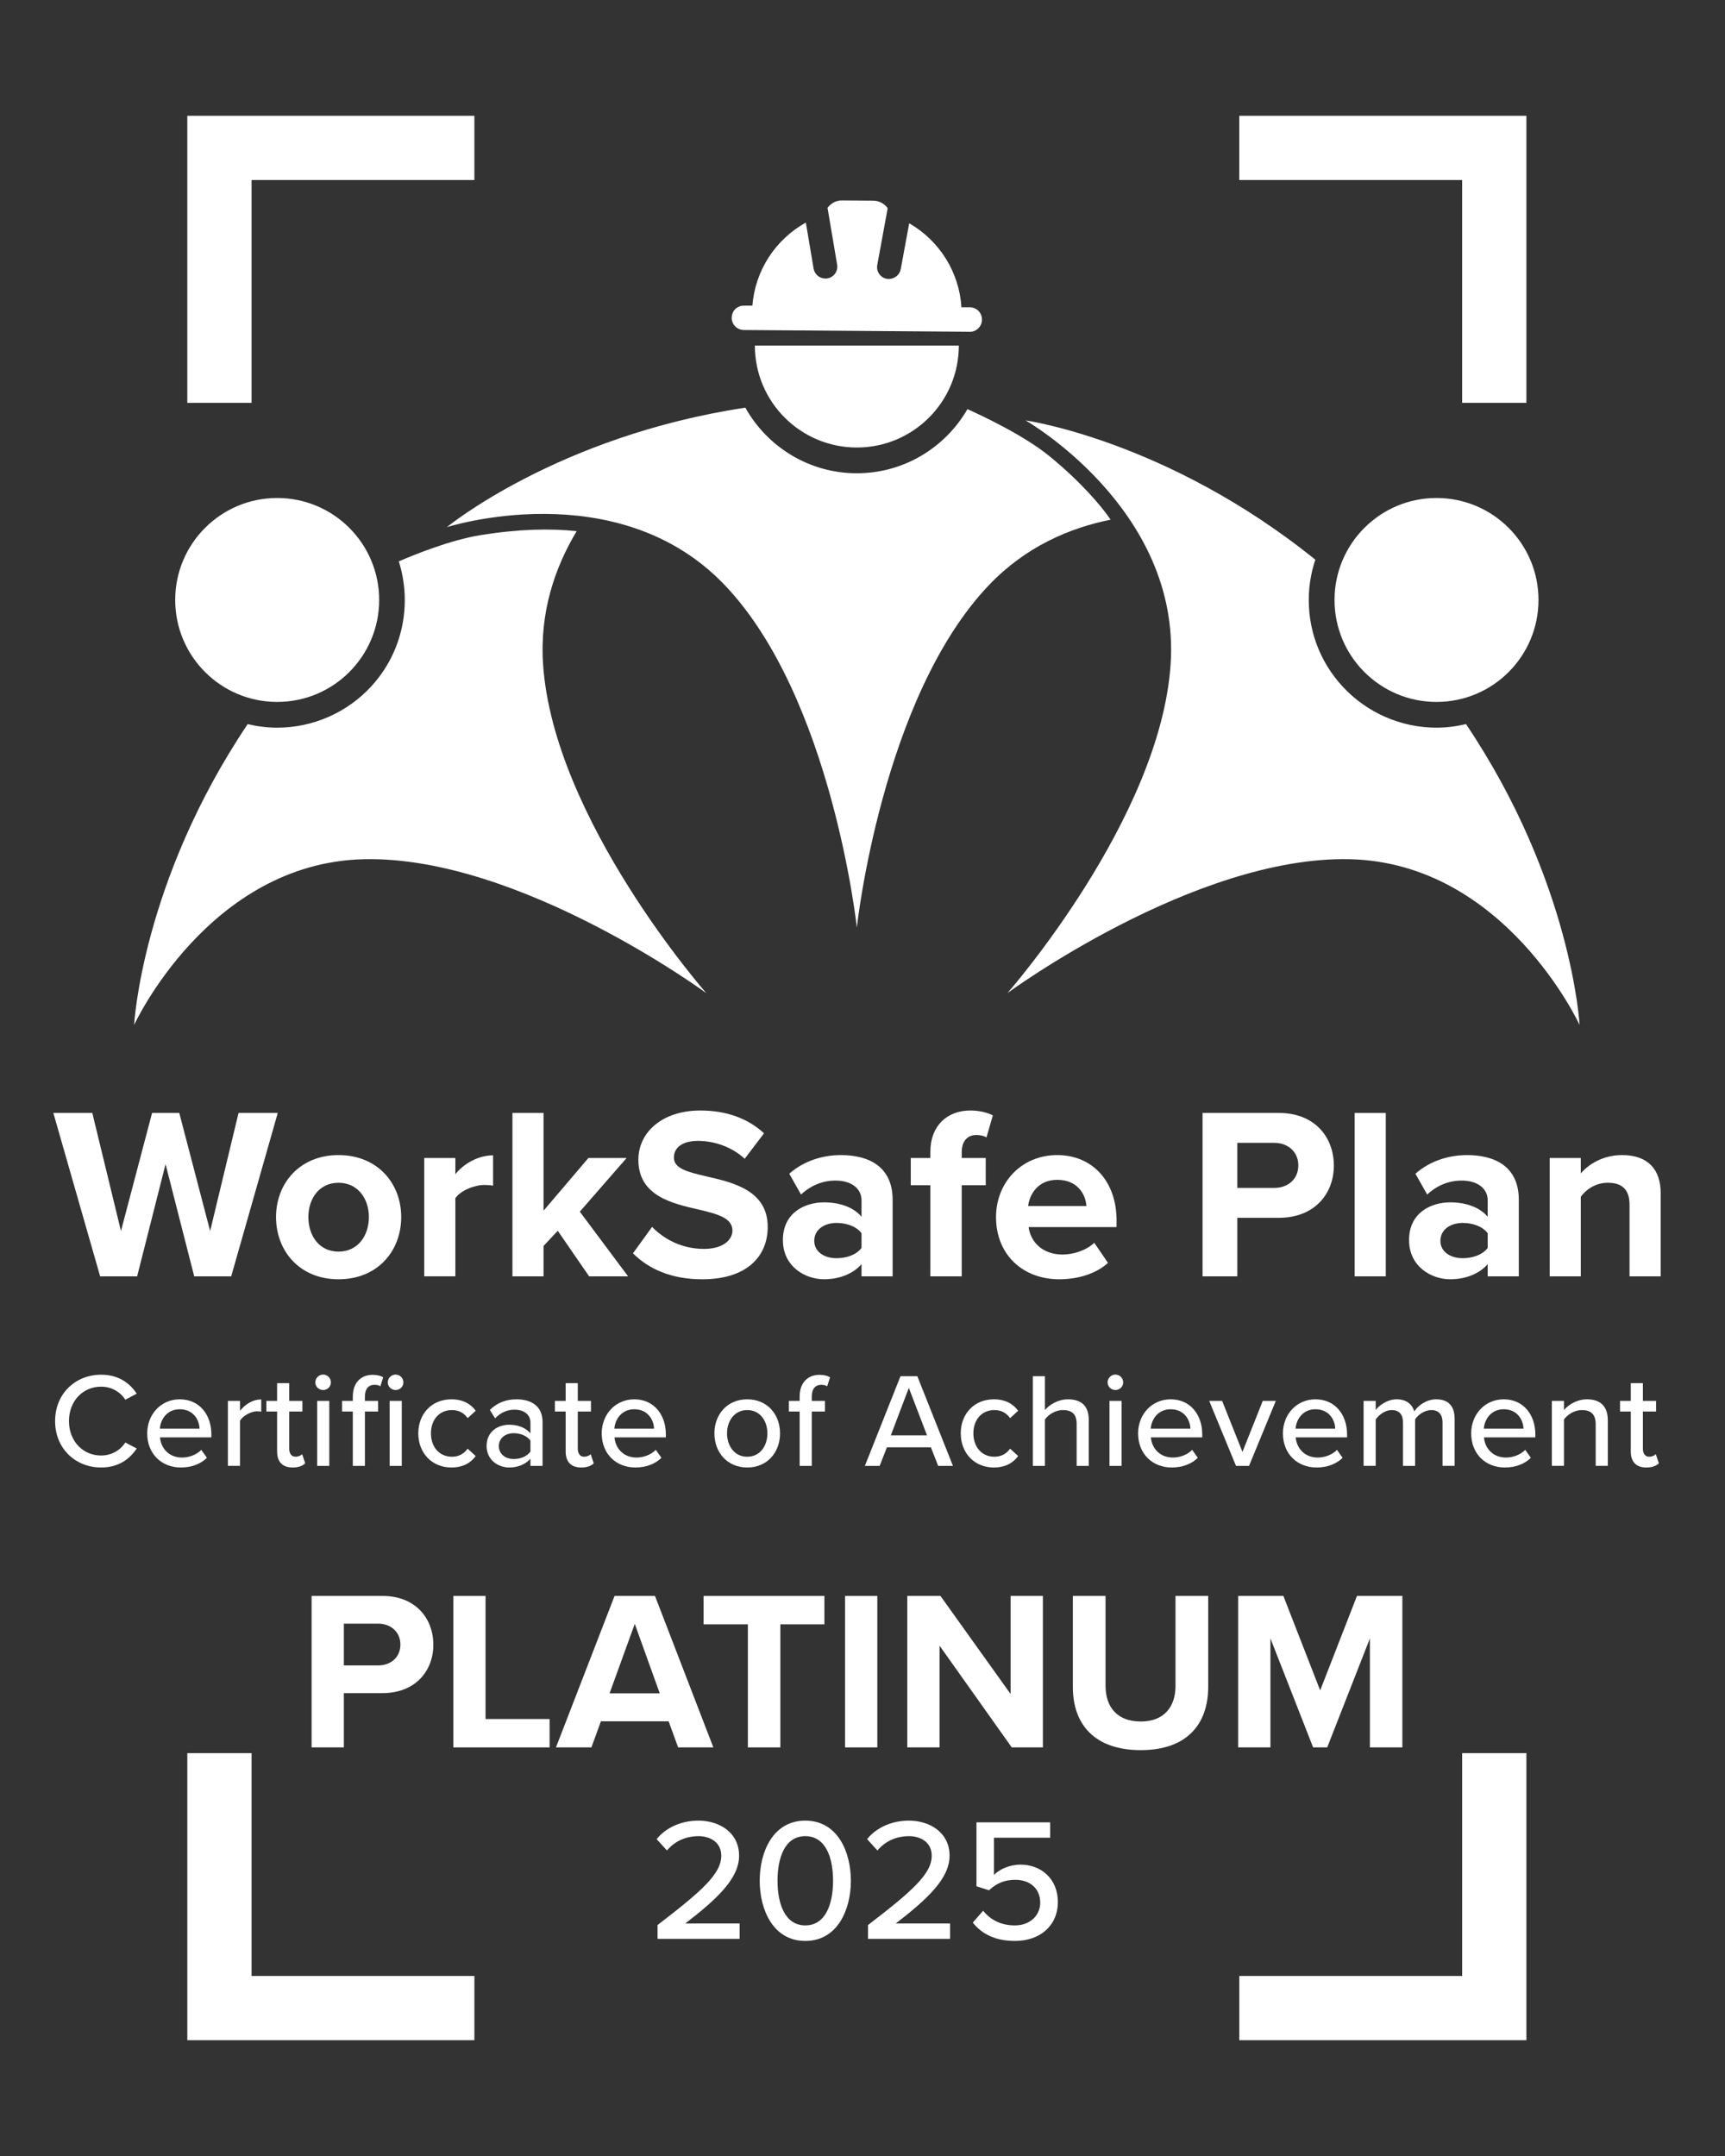
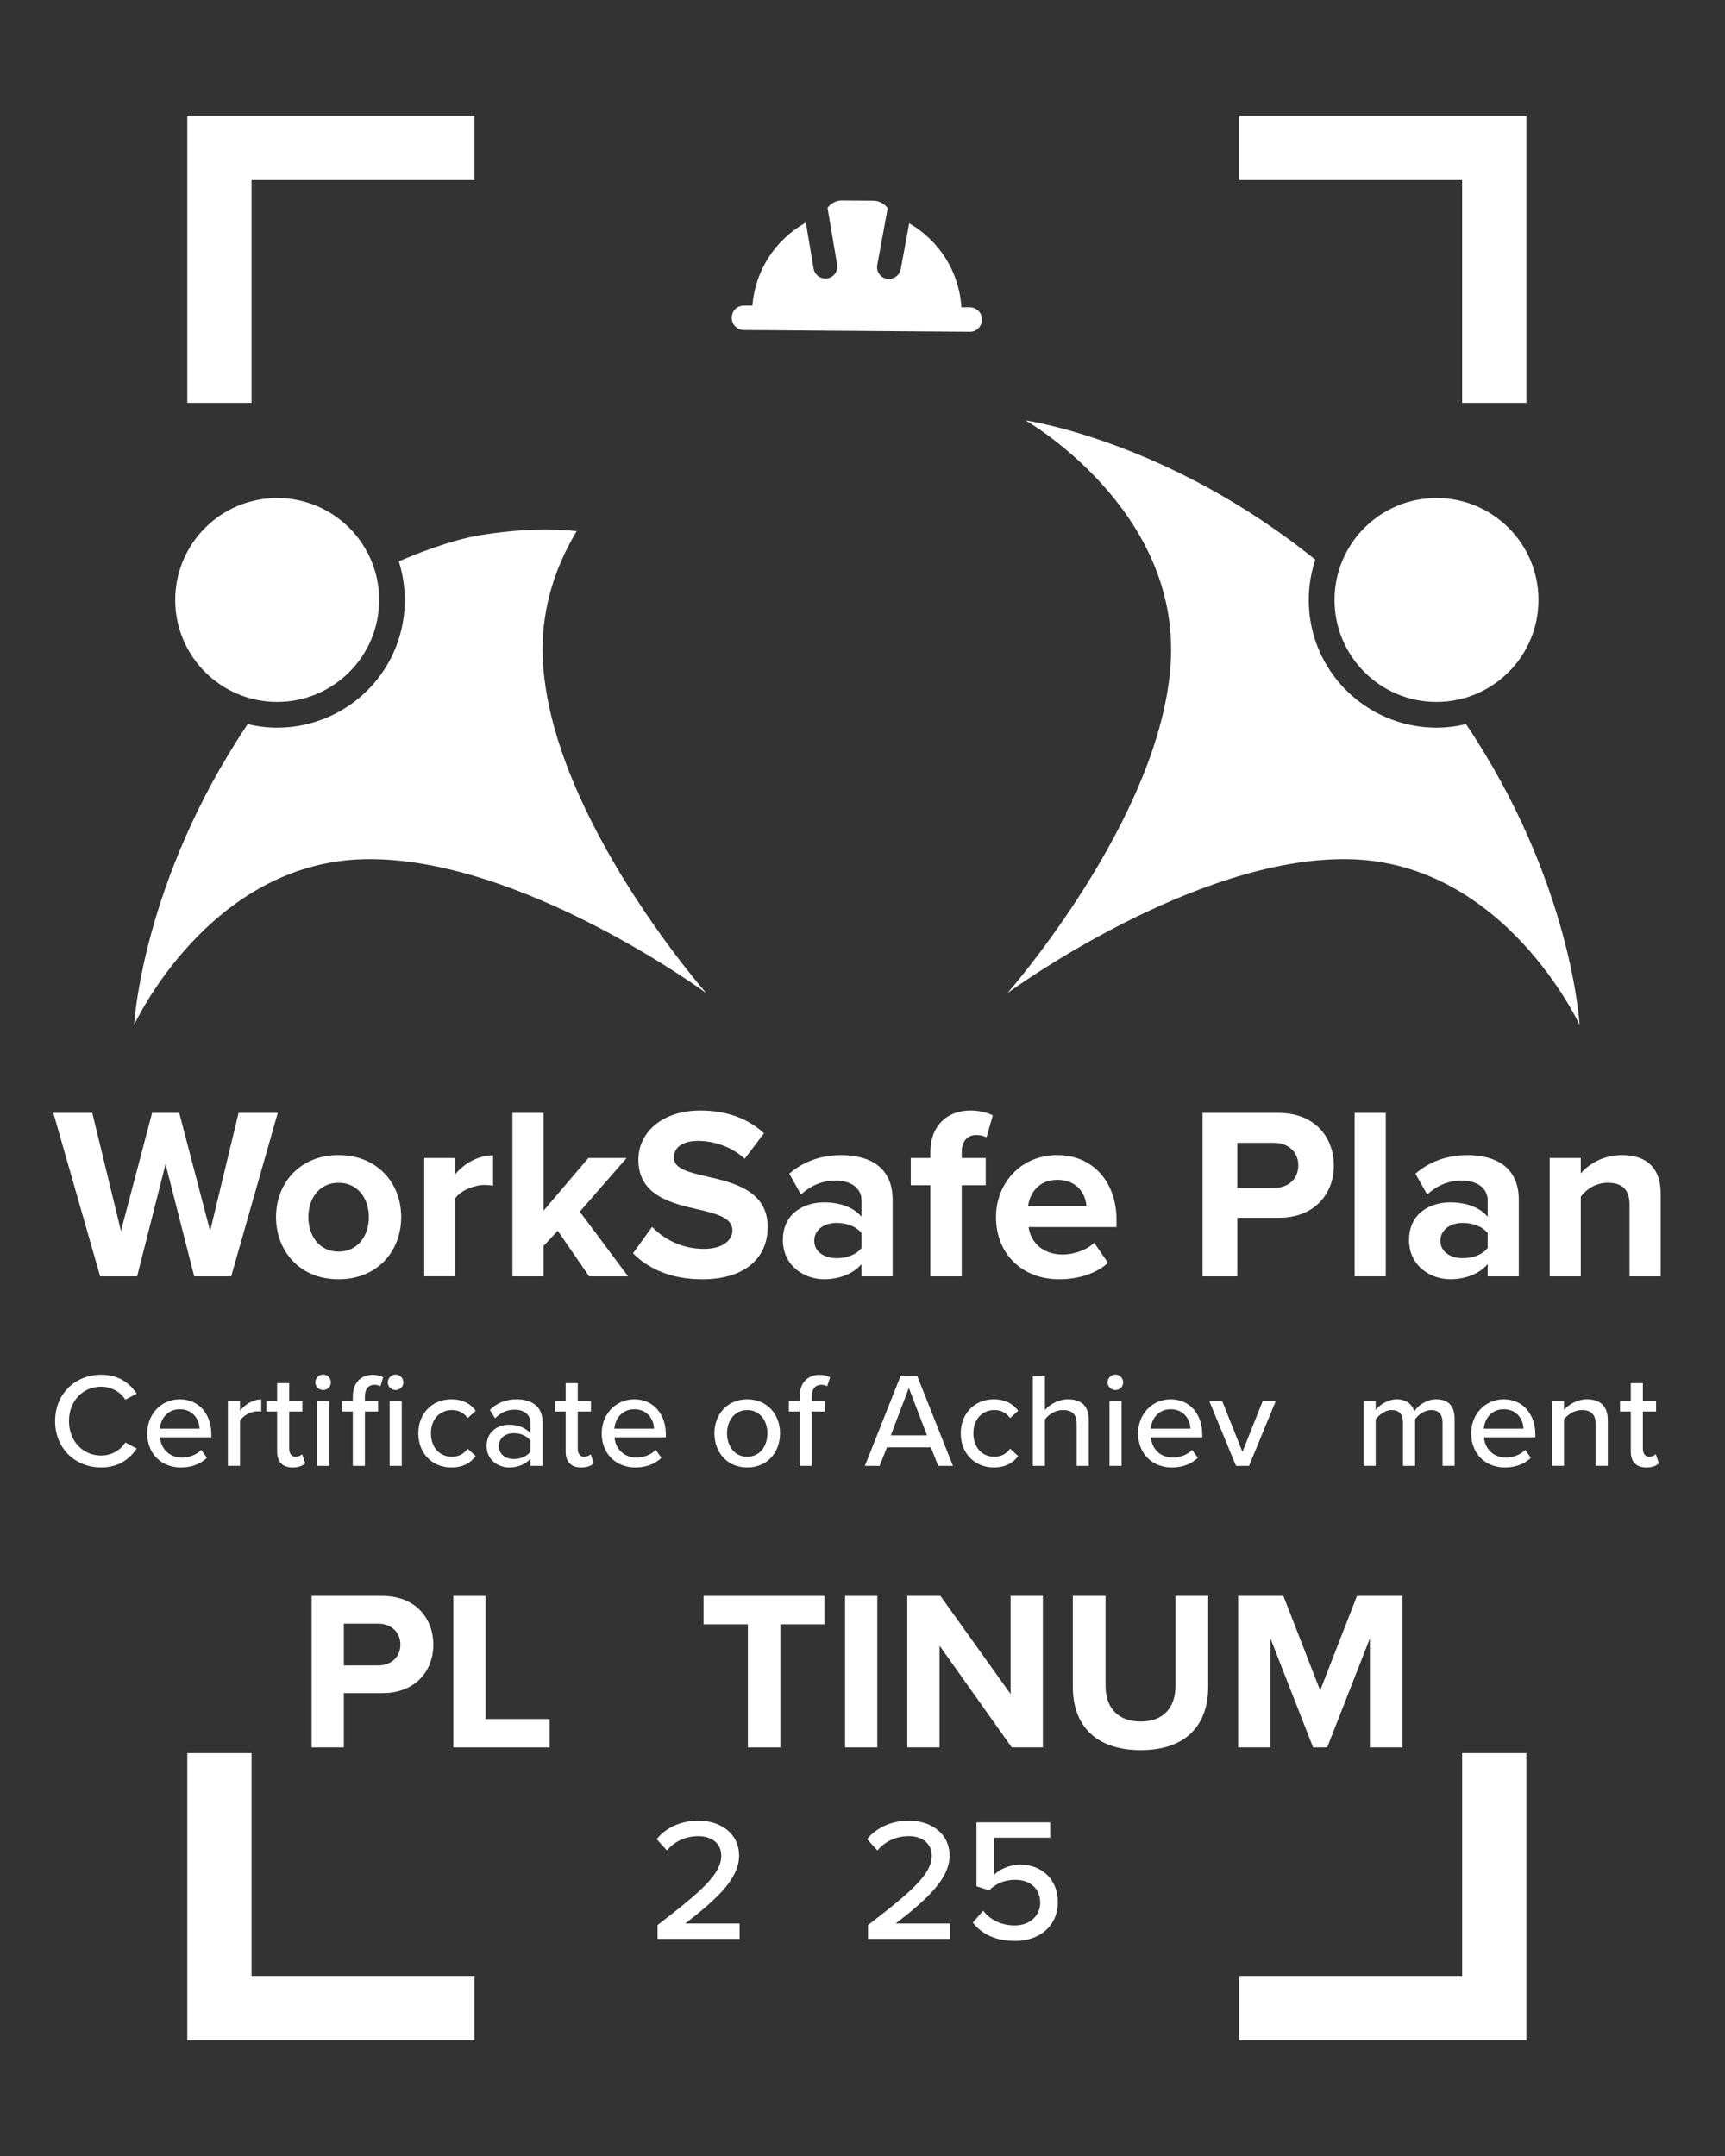
<svg xmlns="http://www.w3.org/2000/svg" id="a" width="12cm" height="15cm" viewBox="0 0 340.157 425.197">
  <rect x="0" y="0" width="340.157" height="425.197" fill="#333333" stroke="none" />
  <rect width="340.157" height="425.197" opacity="0" />
  <path d="M38.297,251.714l-5.652-22.126-5.604,22.126h-7.295l-9.227-32.222h7.681l5.652,23.284,6.135-23.284h5.362l6.087,23.284,5.604-23.284h7.729l-9.179,32.222h-7.295Z" fill="#fff" />
  <path d="M54.431,240.024c0-6.619,4.638-12.223,12.319-12.223,7.729,0,12.367,5.604,12.367,12.223,0,6.666-4.638,12.271-12.367,12.271-7.681,0-12.319-5.604-12.319-12.271ZM72.741,240.024c0-3.624-2.174-6.764-5.99-6.764s-5.942,3.14-5.942,6.764c0,3.671,2.125,6.812,5.942,6.812s5.99-3.141,5.99-6.812Z" fill="#fff" />
  <path d="M83.658,251.714v-23.333h6.135v3.188c1.643-2.078,4.541-3.721,7.439-3.721v5.991c-.435-.097-1.014-.146-1.69-.146-2.029,0-4.734,1.111-5.749,2.608v15.411h-6.135Z" fill="#fff" />
  <path d="M116.169,251.714l-6.184-8.985-2.802,2.995v5.99h-6.135v-32.222h6.135v19.274l8.841-10.386h7.536l-9.227,10.579,9.517,12.754h-7.682Z" fill="#fff" />
  <path d="M128.584,241.955c2.271,2.367,5.797,4.348,10.242,4.348,3.768,0,5.604-1.787,5.604-3.623,0-2.415-2.802-3.236-6.521-4.105-5.266-1.208-12.029-2.657-12.029-9.855,0-5.362,4.638-9.71,12.223-9.71,5.121,0,9.372,1.546,12.56,4.493l-3.816,5.024c-2.608-2.415-6.087-3.526-9.227-3.526-3.092,0-4.734,1.353-4.734,3.285,0,2.174,2.706,2.85,6.425,3.72,5.314,1.207,12.077,2.802,12.077,9.951,0,5.895-4.203,10.339-12.898,10.339-6.184,0-10.628-2.078-13.671-5.121l3.768-5.218Z" fill="#fff" />
  <path d="M169.888,251.714v-2.415c-1.594,1.884-4.348,2.995-7.392,2.995-3.72,0-8.116-2.513-8.116-7.729,0-5.459,4.396-7.44,8.116-7.44,3.092,0,5.846.967,7.392,2.851v-3.236c0-2.367-2.029-3.913-5.121-3.913-2.512,0-4.831.918-6.812,2.753l-2.319-4.105c2.851-2.513,6.522-3.672,10.193-3.672,5.314,0,10.193,2.126,10.193,8.841v15.072h-6.135ZM169.888,243.211c-1.015-1.353-2.947-2.028-4.928-2.028-2.416,0-4.396,1.304-4.396,3.526,0,2.174,1.98,3.43,4.396,3.43,1.981,0,3.913-.676,4.928-2.028v-2.899Z" fill="#fff" />
  <path d="M189.645,233.743v17.971h-6.184v-17.971h-3.865v-5.362h3.865v-1.256c0-5.072,3.285-8.116,7.875-8.116,1.739,0,3.333.387,4.444.966l-1.256,4.348c-.531-.338-1.256-.483-1.98-.483-1.739,0-2.899,1.16-2.899,3.381v1.16h4.734v5.362h-4.734Z" fill="#fff" />
  <path d="M208.486,227.801c6.957,0,11.691,5.218,11.691,12.851v1.353h-17.343c.386,2.946,2.753,5.41,6.715,5.41,2.174,0,4.734-.869,6.232-2.318l2.705,3.961c-2.367,2.174-5.99,3.237-9.613,3.237-7.102,0-12.464-4.783-12.464-12.271,0-6.764,4.976-12.223,12.077-12.223ZM202.737,237.849h11.498c-.145-2.222-1.691-5.169-5.749-5.169-3.816,0-5.459,2.851-5.749,5.169Z" fill="#fff" />
  <path d="M237.132,251.714v-32.222h15.072c7.005,0,10.821,4.734,10.821,10.386,0,5.604-3.864,10.29-10.821,10.29h-8.212v11.546h-6.86ZM251.286,225.386h-7.294v8.889h7.294c2.706,0,4.734-1.739,4.734-4.444,0-2.657-2.028-4.444-4.734-4.444Z" fill="#fff" />
  <path d="M267.132,251.714v-32.222h6.135v32.222h-6.135Z" fill="#fff" />
  <path d="M293.363,251.714v-2.415c-1.594,1.884-4.348,2.995-7.391,2.995-3.72,0-8.116-2.513-8.116-7.729,0-5.459,4.396-7.44,8.116-7.44,3.092,0,5.845.967,7.391,2.851v-3.236c0-2.367-2.028-3.913-5.12-3.913-2.513,0-4.831.918-6.812,2.753l-2.319-4.105c2.851-2.513,6.521-3.672,10.193-3.672,5.314,0,10.193,2.126,10.193,8.841v15.072h-6.136ZM293.363,243.211c-1.014-1.353-2.946-2.028-4.927-2.028-2.416,0-4.396,1.304-4.396,3.526,0,2.174,1.98,3.43,4.396,3.43,1.98,0,3.913-.676,4.927-2.028v-2.899Z" fill="#fff" />
  <path d="M321.333,251.714v-14.106c0-3.236-1.69-4.348-4.299-4.348-2.416,0-4.3,1.353-5.314,2.754v15.7h-6.135v-23.333h6.135v3.043c1.498-1.787,4.348-3.623,8.164-3.623,5.121,0,7.585,2.898,7.585,7.439v16.474h-6.136Z" fill="#fff" />
  <path d="M10.866,280.263c0-5.437,4.031-9.149,9.07-9.149,3.474,0,5.649,1.671,7.028,3.739l-2.254,1.193c-.928-1.485-2.679-2.572-4.774-2.572-3.58,0-6.338,2.812-6.338,6.789,0,3.951,2.758,6.789,6.338,6.789,2.095,0,3.846-1.087,4.774-2.572l2.254,1.193c-1.405,2.068-3.554,3.739-7.028,3.739-5.039,0-9.07-3.713-9.07-9.149Z" fill="#fff" />
  <path d="M35.448,275.967c3.845,0,6.232,2.996,6.232,6.921v.584h-10.13c.186,2.175,1.777,3.978,4.349,3.978,1.353,0,2.838-.53,3.792-1.512l1.114,1.565c-1.273,1.246-3.076,1.909-5.145,1.909-3.819,0-6.63-2.705-6.63-6.736,0-3.713,2.679-6.709,6.418-6.709ZM31.522,281.748h7.824c-.053-1.697-1.193-3.819-3.898-3.819-2.573,0-3.792,2.068-3.925,3.819Z" fill="#fff" />
  <path d="M44.939,289.094v-12.809h2.387v1.962c.981-1.272,2.493-2.254,4.19-2.254v2.413c-.239-.053-.504-.079-.822-.079-1.193,0-2.811.901-3.368,1.856v8.91h-2.387Z" fill="#fff" />
  <path d="M54.644,286.256v-7.876h-2.122v-2.095h2.122v-3.501h2.387v3.501h2.599v2.095h-2.599v7.346c0,.901.424,1.564,1.247,1.564.557,0,1.061-.238,1.299-.504l.61,1.804c-.503.478-1.246.822-2.493.822-2.016,0-3.05-1.141-3.05-3.156Z" fill="#fff" />
  <path d="M62.175,272.625c0-.849.716-1.538,1.538-1.538.849,0,1.538.689,1.538,1.538s-.689,1.512-1.538,1.512c-.822,0-1.538-.663-1.538-1.512ZM62.546,289.094v-12.809h2.387v12.809h-2.387Z" fill="#fff" />
  <path d="M71.959,289.094h-2.387v-10.714h-2.122v-2.095h2.122v-.849c0-2.759,1.618-4.297,3.898-4.297.822,0,1.538.159,2.095.478l-.557,1.777c-.292-.187-.663-.292-1.14-.292-1.193,0-1.91.795-1.91,2.334v.849h2.599v2.095h-2.599v10.714ZM76.468,272.625c0-.849.716-1.538,1.538-1.538.849,0,1.538.689,1.538,1.538s-.689,1.512-1.538,1.512c-.822,0-1.538-.663-1.538-1.512ZM76.839,289.094v-12.809h2.387v12.809h-2.387Z" fill="#fff" />
  <path d="M89.009,275.967c2.413,0,3.872,1.008,4.8,2.254l-1.591,1.459c-.769-1.088-1.803-1.592-3.103-1.592-2.519,0-4.137,1.937-4.137,4.588s1.618,4.614,4.137,4.614c1.3,0,2.334-.53,3.103-1.591l1.591,1.459c-.928,1.246-2.387,2.254-4.8,2.254-3.872,0-6.524-2.891-6.524-6.736s2.652-6.709,6.524-6.709Z" fill="#fff" />
  <path d="M104.601,289.094v-1.405c-1.008,1.113-2.466,1.724-4.19,1.724-2.122,0-4.455-1.433-4.455-4.243,0-2.917,2.307-4.19,4.455-4.19,1.724,0,3.209.557,4.19,1.697v-2.121c0-1.592-1.3-2.546-3.129-2.546-1.458,0-2.705.557-3.846,1.697l-1.034-1.645c1.432-1.405,3.183-2.095,5.251-2.095,2.785,0,5.145,1.22,5.145,4.481v8.646h-2.387ZM104.601,284.109c-.716-.955-1.962-1.459-3.289-1.459-1.724,0-2.944,1.034-2.944,2.546s1.22,2.546,2.944,2.546c1.326,0,2.572-.504,3.289-1.459v-2.174Z" fill="#fff" />
  <path d="M111.547,286.256v-7.876h-2.122v-2.095h2.122v-3.501h2.387v3.501h2.599v2.095h-2.599v7.346c0,.901.424,1.564,1.247,1.564.557,0,1.061-.238,1.299-.504l.61,1.804c-.503.478-1.246.822-2.493.822-2.016,0-3.05-1.141-3.05-3.156Z" fill="#fff" />
  <path d="M125.071,275.967c3.845,0,6.232,2.996,6.232,6.921v.584h-10.13c.186,2.175,1.777,3.978,4.349,3.978,1.353,0,2.838-.53,3.792-1.512l1.114,1.565c-1.273,1.246-3.076,1.909-5.145,1.909-3.819,0-6.63-2.705-6.63-6.736,0-3.713,2.679-6.709,6.418-6.709ZM121.145,281.748h7.824c-.053-1.697-1.193-3.819-3.898-3.819-2.573,0-3.792,2.068-3.925,3.819Z" fill="#fff" />
  <path d="M140.874,282.676c0-3.687,2.493-6.709,6.471-6.709,4.005,0,6.471,3.022,6.471,6.709,0,3.713-2.466,6.736-6.471,6.736-3.978,0-6.471-3.023-6.471-6.736ZM151.323,282.676c0-2.413-1.405-4.588-3.978-4.588-2.546,0-3.978,2.175-3.978,4.588,0,2.44,1.432,4.614,3.978,4.614,2.573,0,3.978-2.174,3.978-4.614Z" fill="#fff" />
  <path d="M160.072,278.38v10.714h-2.387v-10.714h-2.122v-2.095h2.122v-.849c0-2.759,1.618-4.297,3.898-4.297.822,0,1.538.159,2.095.478l-.557,1.777c-.318-.187-.716-.292-1.14-.292-1.193,0-1.909.795-1.909,2.334v.849h2.599v2.095h-2.599Z" fill="#fff" />
  <path d="M184.998,289.094l-1.432-3.66h-8.672l-1.432,3.66h-2.917l7.027-17.688h3.315l7.028,17.688h-2.917ZM179.217,273.712l-3.554,9.362h7.134l-3.58-9.362Z" fill="#fff" />
  <path d="M195.975,275.967c2.413,0,3.872,1.008,4.8,2.254l-1.591,1.459c-.769-1.088-1.803-1.592-3.103-1.592-2.519,0-4.137,1.937-4.137,4.588s1.618,4.614,4.137,4.614c1.3,0,2.334-.53,3.103-1.591l1.591,1.459c-.928,1.246-2.387,2.254-4.8,2.254-3.872,0-6.524-2.891-6.524-6.736s2.652-6.709,6.524-6.709Z" fill="#fff" />
  <path d="M212.309,289.094v-8.248c0-2.121-1.087-2.758-2.731-2.758-1.485,0-2.837.901-3.527,1.856v9.149h-2.387v-17.688h2.387v6.683c.849-1.034,2.572-2.121,4.535-2.121,2.731,0,4.111,1.379,4.111,4.084v9.043h-2.387Z" fill="#fff" />
  <path d="M218.407,272.625c0-.849.716-1.538,1.538-1.538.849,0,1.538.689,1.538,1.538s-.689,1.512-1.538,1.512c-.822,0-1.538-.663-1.538-1.512ZM218.778,289.094v-12.809h2.387v12.809h-2.387Z" fill="#fff" />
  <path d="M230.843,275.967c3.845,0,6.232,2.996,6.232,6.921v.584h-10.13c.186,2.175,1.777,3.978,4.349,3.978,1.353,0,2.838-.53,3.792-1.512l1.114,1.565c-1.273,1.246-3.076,1.909-5.145,1.909-3.819,0-6.63-2.705-6.63-6.736,0-3.713,2.679-6.709,6.417-6.709ZM226.918,281.748h7.823c-.053-1.697-1.193-3.819-3.898-3.819-2.572,0-3.792,2.068-3.925,3.819Z" fill="#fff" />
  <path d="M243.729,289.094l-5.277-12.809h2.546l4.005,10.051,4.004-10.051h2.572l-5.277,12.809h-2.572Z" fill="#fff" />
-   <path d="M259.4,275.967c3.846,0,6.232,2.996,6.232,6.921v.584h-10.131c.187,2.175,1.777,3.978,4.35,3.978,1.353,0,2.838-.53,3.792-1.512l1.114,1.565c-1.273,1.246-3.076,1.909-5.145,1.909-3.819,0-6.63-2.705-6.63-6.736,0-3.713,2.678-6.709,6.417-6.709ZM255.475,281.748h7.823c-.053-1.697-1.193-3.819-3.898-3.819-2.572,0-3.792,2.068-3.925,3.819Z" fill="#fff" />
  <path d="M284.459,289.094v-8.539c0-1.485-.663-2.467-2.228-2.467-1.3,0-2.572.901-3.183,1.83v9.176h-2.387v-8.539c0-1.485-.637-2.467-2.254-2.467-1.247,0-2.493.929-3.13,1.856v9.149h-2.387v-12.809h2.387v1.803c.53-.796,2.228-2.121,4.138-2.121,1.936,0,3.076,1.008,3.474,2.387.743-1.193,2.44-2.387,4.323-2.387,2.36,0,3.633,1.299,3.633,3.871v9.256h-2.387Z" fill="#fff" />
  <path d="M296.523,275.967c3.846,0,6.232,2.996,6.232,6.921v.584h-10.131c.187,2.175,1.777,3.978,4.35,3.978,1.353,0,2.838-.53,3.792-1.512l1.114,1.565c-1.273,1.246-3.076,1.909-5.145,1.909-3.819,0-6.63-2.705-6.63-6.736,0-3.713,2.678-6.709,6.417-6.709ZM292.598,281.748h7.823c-.053-1.697-1.193-3.819-3.898-3.819-2.572,0-3.792,2.068-3.925,3.819Z" fill="#fff" />
  <path d="M314.659,289.094v-8.194c0-2.122-1.087-2.812-2.731-2.812-1.485,0-2.838.901-3.527,1.856v9.149h-2.387v-12.809h2.387v1.803c.849-1.034,2.546-2.121,4.535-2.121,2.705,0,4.11,1.432,4.11,4.137v8.99h-2.387Z" fill="#fff" />
  <path d="M321.579,286.256v-7.876h-2.121v-2.095h2.121v-3.501h2.387v3.501h2.599v2.095h-2.599v7.346c0,.901.425,1.564,1.246,1.564.558,0,1.062-.238,1.3-.504l.61,1.804c-.504.478-1.247.822-2.493.822-2.016,0-3.05-1.141-3.05-3.156Z" fill="#fff" />
  <path d="M129.66,382.37v-2.721c8.609-6.612,12.57-10.057,12.57-13.672,0-2.687-2.239-3.857-4.478-3.857-2.721,0-4.821,1.137-6.233,2.824l-2.032-2.239c1.894-2.376,5.028-3.65,8.231-3.65,4.133,0,8.024,2.342,8.024,6.923,0,4.477-4.305,8.506-10.607,13.362h10.71v3.03h-16.186Z" fill="#fff" />
-   <path d="M158.797,359.055c6.371,0,8.989,6.165,8.989,11.848s-2.618,11.881-8.989,11.881-8.989-6.199-8.989-11.881,2.618-11.848,8.989-11.848ZM158.797,362.12c-4.064,0-5.476,4.305-5.476,8.782s1.412,8.816,5.476,8.816,5.476-4.34,5.476-8.816-1.412-8.782-5.476-8.782Z" fill="#fff" />
  <path d="M171.162,382.37v-2.721c8.609-6.612,12.57-10.057,12.57-13.672,0-2.687-2.239-3.857-4.478-3.857-2.72,0-4.821,1.137-6.233,2.824l-2.032-2.239c1.894-2.376,5.028-3.65,8.231-3.65,4.133,0,8.024,2.342,8.024,6.923,0,4.477-4.305,8.506-10.607,13.362h10.71v3.03h-16.186Z" fill="#fff" />
  <path d="M193.859,376.825c1.515,1.86,3.582,2.894,6.268,2.894,2.997,0,4.994-1.964,4.994-4.478,0-2.755-1.963-4.512-4.924-4.512-1.998,0-3.651.62-5.166,2.066l-2.479-.792v-12.604h14.533v3.03h-11.089v7.336c1.102-1.103,3.03-2.032,5.269-2.032,3.857,0,7.335,2.652,7.335,7.37s-3.582,7.68-8.438,7.68c-3.926,0-6.543-1.377-8.334-3.616l2.032-2.342Z" fill="#fff" />
  <path d="M61.445,344.616v-29.871h13.973c6.494,0,10.032,4.389,10.032,9.629,0,5.194-3.583,9.539-10.032,9.539h-7.613v10.703h-6.36ZM74.567,320.208h-6.762v8.24h6.762c2.508,0,4.389-1.612,4.389-4.12,0-2.464-1.881-4.12-4.389-4.12Z" fill="#fff" />
  <path d="M89.389,344.616v-29.871h6.359v24.273h12.629v5.598h-18.989Z" fill="#fff" />
-   <path d="M133.726,344.616l-1.881-5.15h-13.346l-1.881,5.15h-6.987l11.555-29.871h7.972l11.51,29.871h-6.942ZM125.172,320.252l-4.971,13.704h9.897l-4.926-13.704Z" fill="#fff" />
  <path d="M147.474,344.616v-24.273h-8.733v-5.598h23.825v5.598h-8.688v24.273h-6.404Z" fill="#fff" />
  <path d="M166.641,344.616v-29.871h6.36v29.871h-6.36Z" fill="#fff" />
  <path d="M199.512,344.616l-14.241-20.063v20.063h-6.36v-29.871h6.539l13.838,19.347v-19.347h6.36v29.871h-6.136Z" fill="#fff" />
  <path d="M211.558,314.744h6.449v17.734c0,4.165,2.284,7.031,6.941,7.031,4.568,0,6.852-2.866,6.852-7.031v-17.734h6.449v17.914c0,7.434-4.255,12.494-13.301,12.494-9.136,0-13.391-5.105-13.391-12.45v-17.958Z" fill="#fff" />
  <path d="M270.135,344.616v-21.496l-8.419,21.496h-2.777l-8.419-21.496v21.496h-6.359v-29.871h8.912l7.255,18.63,7.255-18.63h8.957v29.871h-6.404Z" fill="#fff" />
  <polygon points="49.604 35.504 93.547 35.504 93.547 22.835 36.934 22.835 36.934 79.447 49.604 79.447 49.604 35.504" fill="#fff" />
  <polygon points="288.324 79.447 300.994 79.447 300.994 22.835 244.38 22.835 244.38 35.504 288.324 35.504 288.324 79.447" fill="#fff" />
  <polygon points="49.605 345.75 36.936 345.75 36.936 402.362 93.549 402.362 93.549 389.693 49.605 389.693 49.605 345.75" fill="#fff" />
  <polygon points="288.326 389.693 244.382 389.693 244.382 402.362 300.995 402.362 300.995 345.75 288.326 345.75 288.326 389.693" fill="#fff" />
  <path d="M107.086,130.958c-.674-10.275,2.341-19.062,6.634-26.211-.004,0-.007,0-.01,0-5.128-.54-11.276-.442-18.921.784-6.089.976-13.411,3.991-16.147,5.18,2.621,8.31.886,17.755-5.412,24.629-4.759,5.193-11.529,8.171-18.575,8.171h-.001c-1.978,0-3.922-.257-5.813-.705-20.893,31.092-22.394,59.325-22.394,59.325,0,0,14.736-32.016,45.37-32.682,30.635-.666,67.453,26.405,67.453,26.405,0,0-30.177-34.319-32.183-64.895Z" fill="#fff" />
  <circle cx="54.659" cy="118.322" r="20.11" fill="#fff" />
-   <path d="M168.964,88.257c11.106,0,20.11-9.004,20.11-20.11h-40.22c0,11.106,9.004,20.11,20.11,20.11Z" fill="#fff" />
  <path d="M191.228,60.598l-1.581.01h-.054c-.446-6.905-4.275-13.089-10.304-16.573l-1.668,9.049c-.21,1.12-1.193,1.904-2.331,1.939l-.416-.03c-.622-.118-1.158-.466-1.511-.98-.357-.518-.487-1.145-.368-1.767l2.05-11.189c-.678-.937-1.732-1.487-2.876-1.484l-6.079-.04c-1.14-.041-2.205.518-2.907,1.448l1.893,11.202c.108.615-.028,1.239-.386,1.749-.365.519-.916.866-1.552.977-.185.02-.325.037-.471.019-1.098-.031-2.051-.863-2.233-1.964l-1.527-9.072c-6.072,3.384-9.989,9.496-10.544,16.379h-.062s-1.571.01-1.571.01c-1.438-.009-2.424,1.044-2.438,2.405-.005.624.235,1.217.681,1.671.456.465,1.068.722,1.72.728l44.512.343c.744.019,1.274-.243,1.732-.7.451-.449.699-1.052.697-1.693.009-1.358-1.048-2.424-2.407-2.436Z" fill="#fff" />
  <circle cx="283.269" cy="118.322" r="20.11" fill="#fff" />
  <path d="M289.087,142.805c-1.891.448-3.835.705-5.813.705-7.047,0-13.817-2.978-18.576-8.171-4.546-4.96-6.887-11.394-6.594-18.115.103-2.364.545-4.657,1.267-6.843-29.148-23.514-57.134-27.469-57.134-27.469,0,0,30.61,17.47,28.603,48.046-2.006,30.576-32.183,64.895-32.183,64.895,0,0,36.818-27.071,67.453-26.405,30.635.666,45.371,32.682,45.371,32.682,0,0-1.501-28.232-22.394-59.325Z" fill="#fff" />
-   <path d="M219.009,102.484c-1.861-2.732-5.907-7.48-12.064-12.519-4.979-4.075-13.204-7.943-16.171-9.275-4.356,7.544-12.491,12.645-21.811,12.645-9.441,0-17.676-5.229-21.988-12.936-37.035,5.602-58.862,23.567-58.862,23.567,0,0,33.56-10.765,54.747,11.371,21.188,22.136,26.103,67.57,26.103,67.57,0,0,4.915-45.434,26.103-67.57,7.161-7.482,15.734-11.197,23.949-12.848-.002-.003-.004-.004-.006-.006Z" fill="#fff" />
</svg>